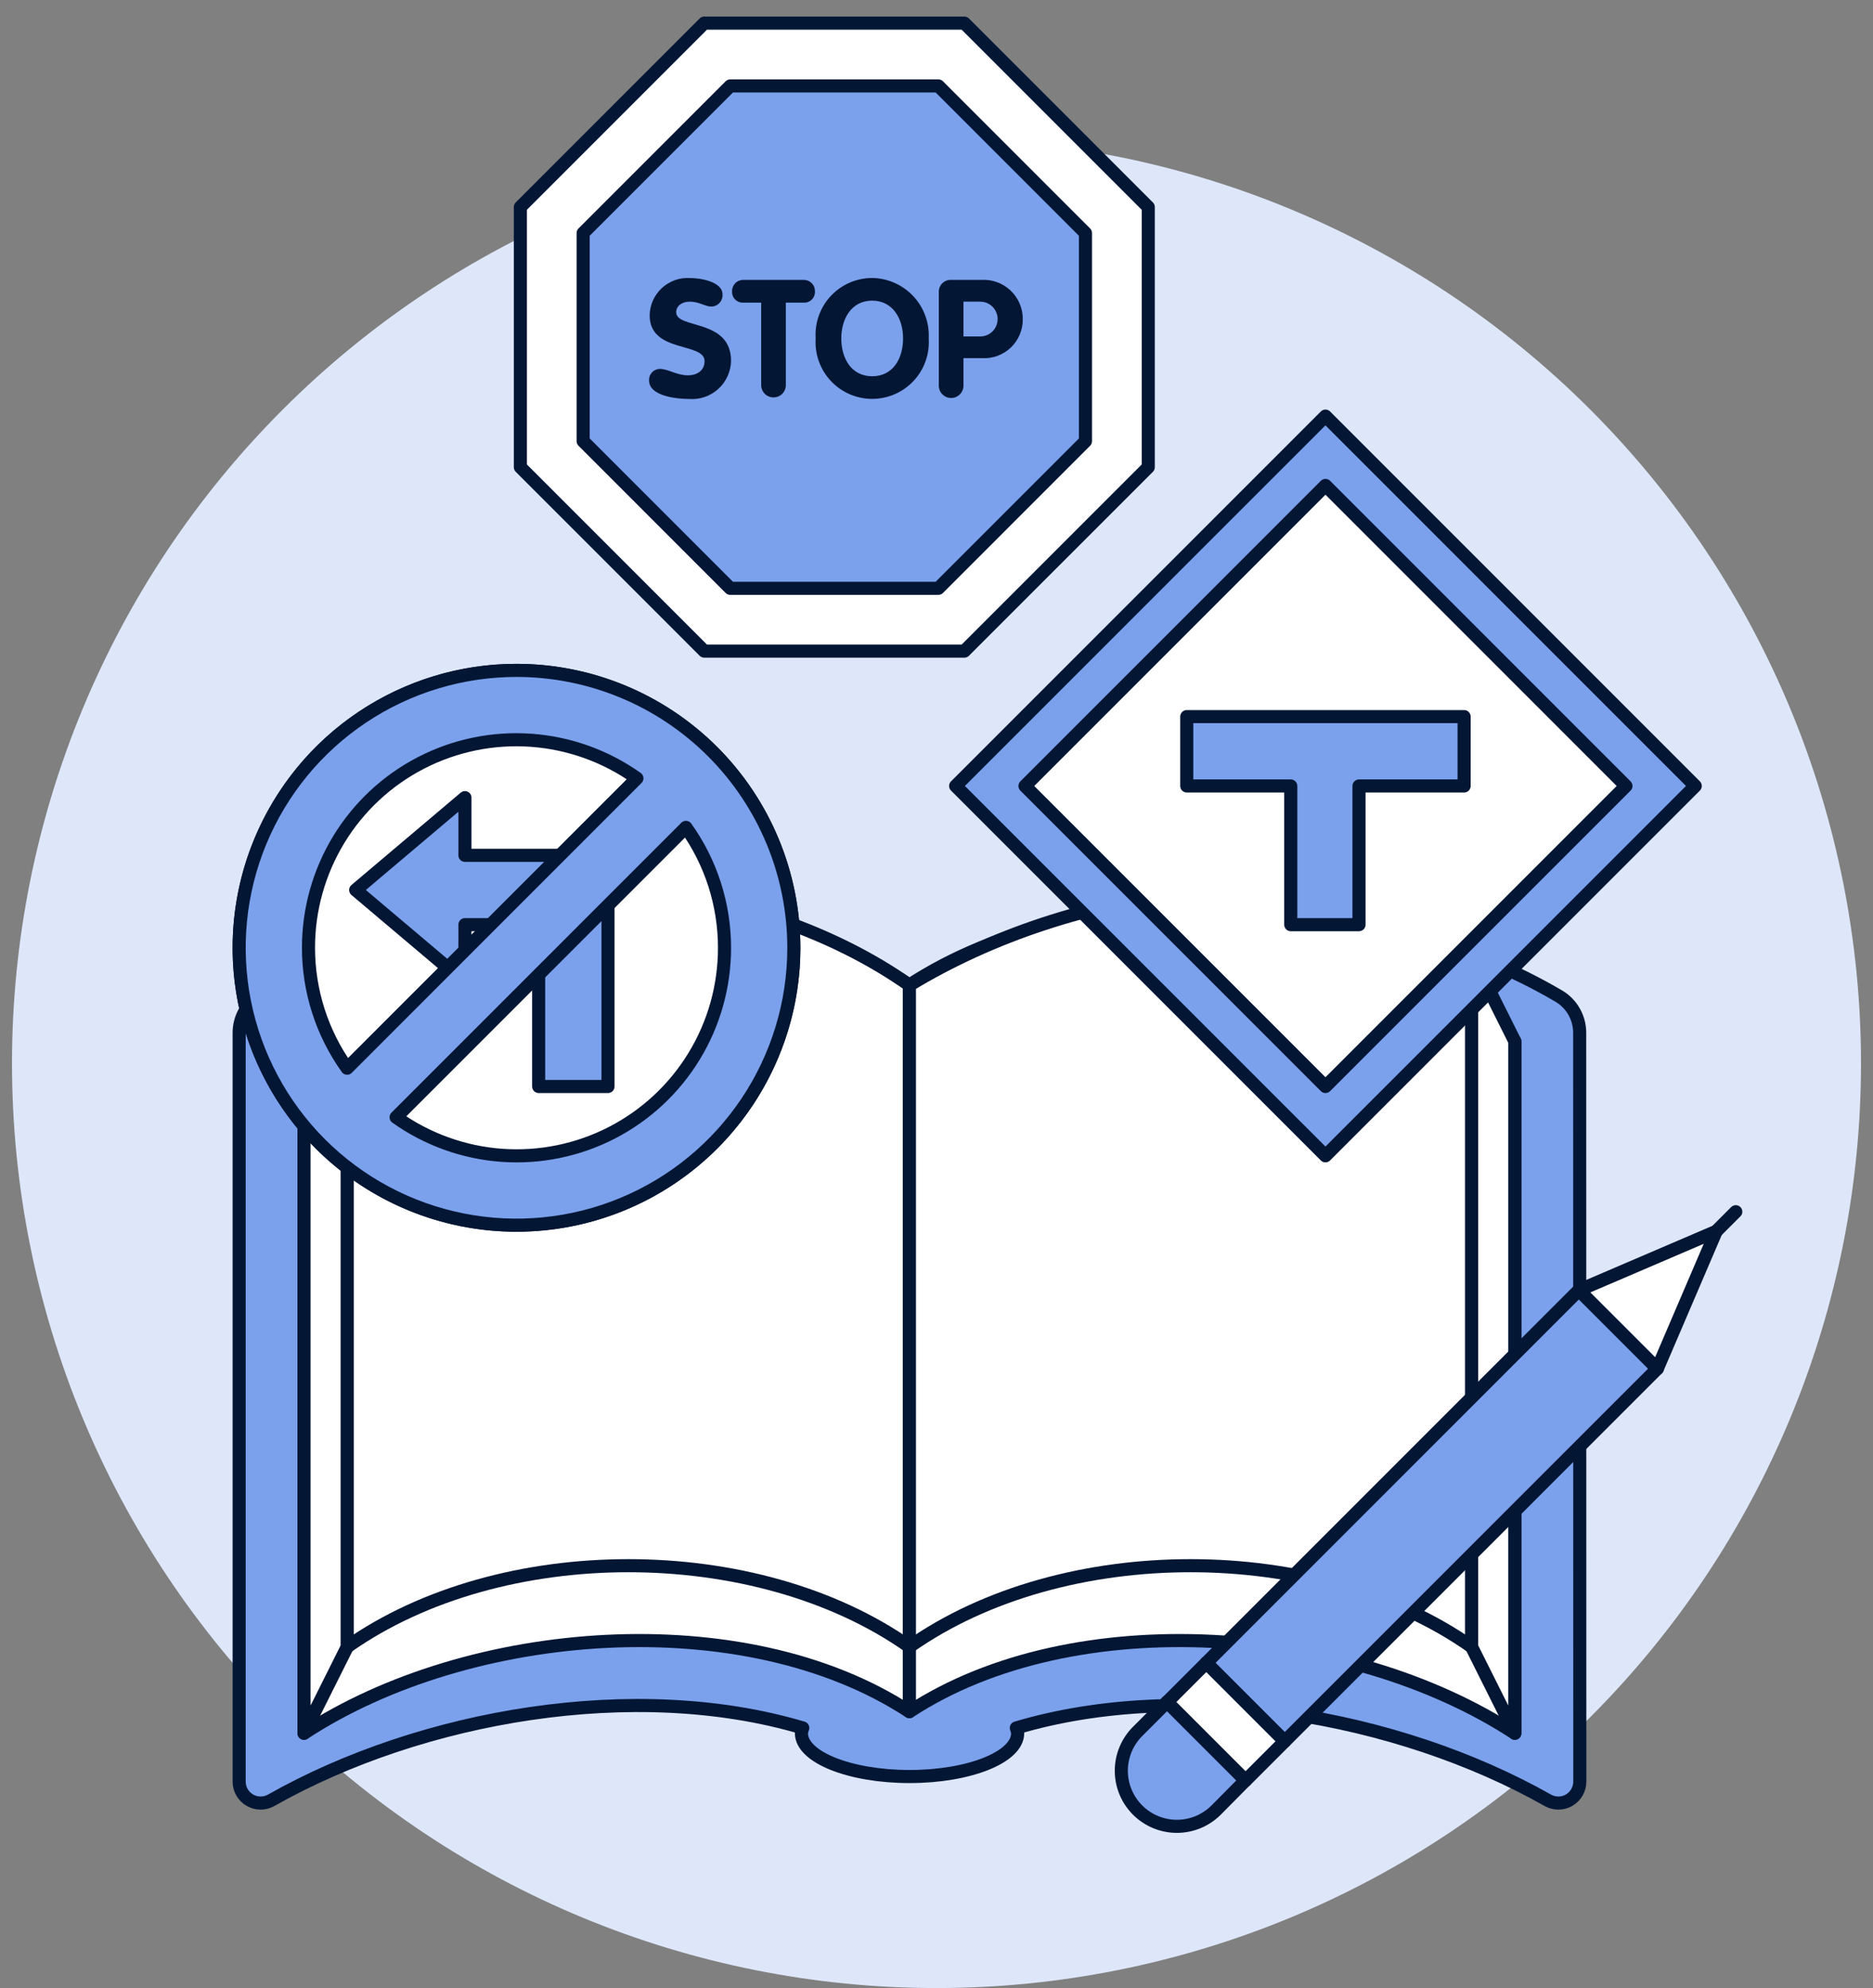
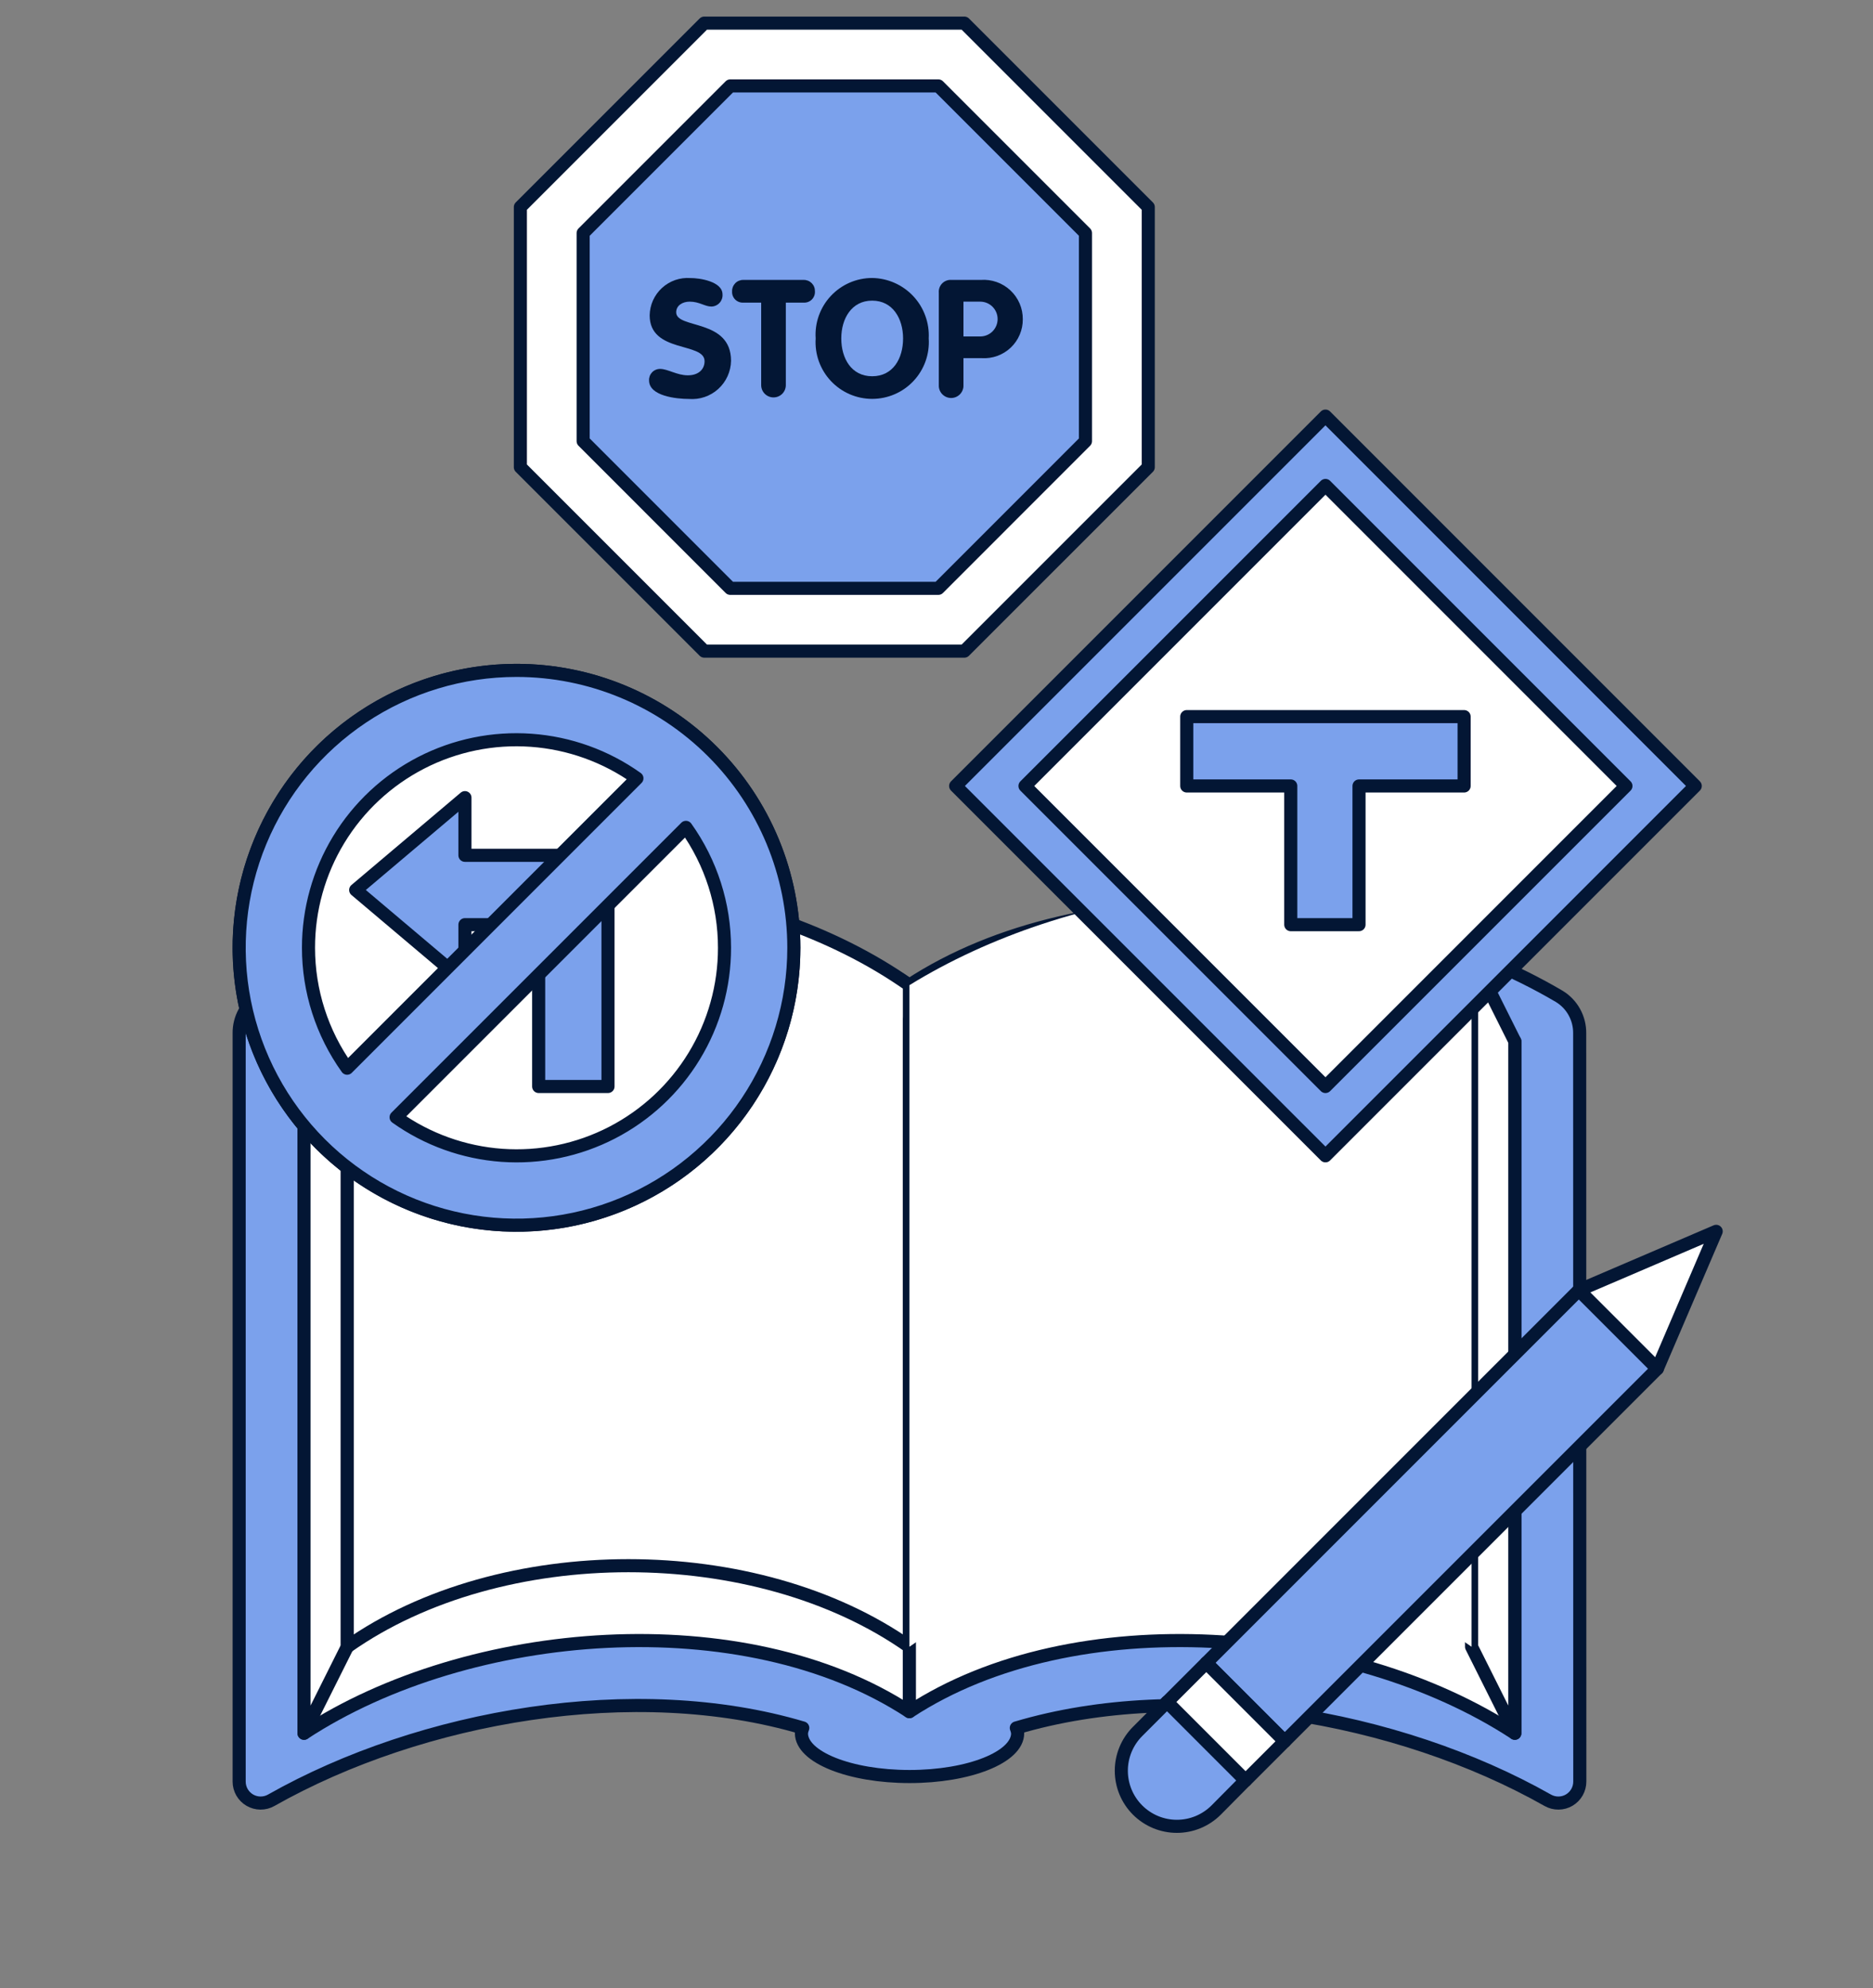
<svg xmlns="http://www.w3.org/2000/svg" width="98" height="104" viewBox="0 0 98 104" fill="none">
  <rect x="0" y="0" width="98" height="104" fill="#808080" stroke="none" />
  <g id="Group 93">
-     <path id="Vector" d="M0.628 55.628C0.628 68.457 5.724 80.76 14.796 89.832C23.867 98.904 36.171 104 49 104C61.829 104 74.133 98.904 83.204 89.832C92.276 80.76 97.372 68.457 97.372 55.628C97.372 42.799 92.276 30.495 83.204 21.424C74.133 12.352 61.829 7.256 49 7.256C36.171 7.256 23.867 12.352 14.796 21.424C5.724 30.495 0.628 42.799 0.628 55.628Z" fill="#DEE7FA" />
    <path id="Vector_2" d="M82.653 54.056C82.658 53.668 82.562 53.285 82.374 52.946C82.186 52.606 81.913 52.322 81.581 52.121C71.933 46.437 56.799 45.5 47.583 51.533C38.368 45.5 23.233 46.442 13.586 52.121C13.254 52.322 12.98 52.606 12.792 52.946C12.604 53.285 12.508 53.668 12.513 54.056V93.195C12.512 93.391 12.563 93.585 12.66 93.756C12.758 93.927 12.898 94.069 13.068 94.169C13.238 94.268 13.431 94.322 13.627 94.323C13.824 94.325 14.018 94.275 14.189 94.178C22.05 89.73 33.237 87.788 42.003 90.393C41.966 90.482 41.942 90.576 41.933 90.672C41.933 91.921 44.465 92.935 47.589 92.935C50.712 92.935 53.246 91.921 53.246 90.672C53.237 90.576 53.213 90.482 53.176 90.393C61.935 87.788 73.129 89.73 80.984 94.178C81.155 94.275 81.349 94.325 81.545 94.323C81.742 94.322 81.935 94.269 82.105 94.169C82.274 94.069 82.415 93.927 82.512 93.756C82.609 93.585 82.66 93.391 82.659 93.195L82.653 54.056Z" fill="#7BA1EC" />
    <path id="Vector_3" d="M82.653 54.056C82.658 53.668 82.562 53.285 82.374 52.946C82.186 52.606 81.913 52.322 81.581 52.121C71.933 46.437 56.799 45.5 47.583 51.533C38.368 45.5 23.233 46.442 13.586 52.121C13.254 52.322 12.98 52.606 12.792 52.946C12.604 53.285 12.508 53.668 12.513 54.056V93.195C12.512 93.391 12.563 93.585 12.66 93.756C12.758 93.927 12.898 94.069 13.068 94.169C13.238 94.268 13.431 94.322 13.627 94.323C13.824 94.325 14.018 94.275 14.189 94.178C22.05 89.73 33.237 87.788 42.003 90.393C41.966 90.482 41.942 90.576 41.933 90.672C41.933 91.921 44.465 92.935 47.589 92.935C50.712 92.935 53.246 91.921 53.246 90.672C53.237 90.576 53.213 90.482 53.176 90.393C61.935 87.788 73.129 89.73 80.984 94.178C81.155 94.275 81.349 94.325 81.545 94.323C81.742 94.322 81.935 94.269 82.105 94.169C82.274 94.069 82.415 93.927 82.512 93.756C82.609 93.585 82.66 93.391 82.659 93.195L82.653 54.056Z" stroke="#031634" stroke-width="0.685" stroke-linecap="round" stroke-linejoin="round" />
    <path id="Vector_4" d="M15.907 90.672V54.472C24.547 48.815 38.945 47.684 47.583 53.34V89.542C38.945 83.885 24.547 85.014 15.907 90.672Z" fill="white" stroke="#031634" stroke-width="0.685" stroke-linecap="round" stroke-linejoin="round" />
    <path id="Vector_5" d="M18.17 86.147L15.907 90.672V54.472L18.17 49.947V86.147Z" fill="white" stroke="#031634" stroke-width="0.685" stroke-linecap="round" stroke-linejoin="round" />
    <path id="Vector_6" d="M18.17 86.147V49.944C26.192 44.287 39.562 45.881 47.583 51.538V86.147C39.568 80.491 26.192 80.491 18.17 86.147Z" fill="white" />
    <path id="Vector_7" d="M18.17 86.147V49.944C26.192 44.287 39.562 45.881 47.583 51.538V86.147C39.568 80.491 26.192 80.491 18.17 86.147Z" stroke="#031634" stroke-width="0.685" stroke-linecap="round" stroke-linejoin="round" />
    <path id="Vector_8" d="M79.259 90.672V54.472C70.62 48.815 56.222 47.684 47.582 53.34V89.542C56.222 83.885 70.62 85.014 79.259 90.672Z" fill="white" stroke="#031634" stroke-width="0.685" stroke-linecap="round" stroke-linejoin="round" />
    <path id="Vector_9" d="M76.996 86.147L79.259 90.672V54.472L76.996 49.947V86.147Z" fill="white" stroke="#031634" stroke-width="0.685" stroke-linecap="round" stroke-linejoin="round" />
    <path id="Vector_10" d="M76.996 86.147V49.944C68.975 44.287 55.878 46.416 47.582 51.538V86.147C55.605 80.491 68.975 80.491 76.996 86.147Z" fill="white" />
-     <path id="Vector_11" d="M76.996 86.147V49.944C68.975 44.287 55.991 46.416 47.582 51.538V86.147C55.605 80.491 68.975 80.491 76.996 86.147Z" stroke="#031634" stroke-width="0.685" stroke-linecap="round" stroke-linejoin="round" />
    <path id="Vector_12" d="M12.513 49.581C12.513 53.43 14.042 57.121 16.763 59.843C19.485 62.564 23.176 64.093 27.024 64.093C30.873 64.093 34.564 62.564 37.286 59.843C40.007 57.121 41.536 53.43 41.536 49.581C41.536 45.733 40.007 42.042 37.286 39.32C34.564 36.599 30.873 35.07 27.024 35.07C23.176 35.07 19.485 36.599 16.763 39.32C14.042 42.042 12.513 45.733 12.513 49.581Z" fill="white" stroke="#031634" stroke-width="0.685" stroke-linecap="round" stroke-linejoin="round" />
    <path id="Vector_13" d="M50.002 41.116L69.351 21.767L88.699 41.116L69.351 60.464L50.002 41.116Z" fill="#7BA1EC" stroke="#031634" stroke-width="0.685" stroke-linecap="round" stroke-linejoin="round" />
    <path id="Vector_14" d="M53.63 41.117L69.352 25.395L85.073 41.117L69.352 56.838L53.63 41.117Z" fill="white" stroke="#031634" stroke-width="0.685" stroke-linecap="round" stroke-linejoin="round" />
    <path id="Vector_15" d="M62.094 37.488V41.116H67.536V48.372H71.107V41.116H76.606V37.488H62.094Z" fill="#7BA1EC" stroke="#031634" stroke-width="0.685" stroke-linecap="round" stroke-linejoin="round" />
    <path id="Vector_16" d="M50.457 1.209H36.849L27.227 10.832V24.44L36.849 34.062H50.457L60.08 24.44V10.832L50.457 1.209Z" fill="white" stroke="#031634" stroke-width="0.685" stroke-linecap="round" stroke-linejoin="round" />
    <path id="Vector_17" d="M49.097 4.495H38.209L30.512 12.192V23.078L38.209 30.777H49.097L56.794 23.078V12.192L49.097 4.495Z" fill="#7BA1EC" stroke="#031634" stroke-width="0.685" stroke-linecap="round" stroke-linejoin="round" />
    <path id="Vector_18" d="M37.804 15.402C37.81 15.482 37.799 15.562 37.773 15.637C37.746 15.713 37.705 15.783 37.651 15.842C37.597 15.901 37.532 15.949 37.459 15.982C37.386 16.016 37.307 16.034 37.227 16.037C36.875 16.037 36.6 15.78 36.085 15.78C35.715 15.78 35.38 15.977 35.38 16.338C35.38 17.223 38.25 16.656 38.25 18.877C38.245 19.155 38.182 19.429 38.067 19.682C37.952 19.936 37.786 20.162 37.58 20.349C37.374 20.536 37.132 20.678 36.869 20.768C36.605 20.858 36.327 20.893 36.05 20.871C35.388 20.871 33.961 20.718 33.961 19.904C33.956 19.826 33.968 19.748 33.995 19.674C34.022 19.601 34.064 19.534 34.118 19.477C34.172 19.42 34.237 19.375 34.309 19.345C34.381 19.314 34.458 19.299 34.537 19.299C34.941 19.299 35.422 19.634 35.988 19.634C36.554 19.634 36.865 19.316 36.865 18.895C36.865 17.88 33.992 18.491 33.992 16.496C33.997 16.226 34.056 15.959 34.167 15.712C34.279 15.466 34.439 15.244 34.638 15.062C34.838 14.879 35.073 14.739 35.328 14.65C35.584 14.562 35.855 14.526 36.124 14.546C36.6 14.542 37.804 14.721 37.804 15.402Z" fill="#031634" />
    <path id="Vector_19" d="M39.827 15.831H38.89C38.811 15.835 38.733 15.823 38.659 15.794C38.586 15.766 38.519 15.722 38.464 15.666C38.408 15.61 38.365 15.543 38.338 15.469C38.311 15.395 38.299 15.316 38.305 15.237C38.302 15.159 38.316 15.082 38.344 15.009C38.373 14.937 38.416 14.871 38.471 14.815C38.525 14.76 38.59 14.716 38.663 14.686C38.735 14.657 38.812 14.642 38.89 14.643H42.053C42.131 14.642 42.209 14.657 42.281 14.686C42.353 14.716 42.418 14.76 42.473 14.815C42.528 14.871 42.571 14.937 42.599 15.009C42.628 15.082 42.641 15.159 42.639 15.237C42.644 15.316 42.633 15.395 42.605 15.469C42.578 15.543 42.535 15.61 42.48 15.666C42.425 15.722 42.358 15.766 42.285 15.794C42.211 15.823 42.132 15.835 42.053 15.831H41.116V20.146C41.116 20.317 41.048 20.481 40.928 20.602C40.807 20.722 40.643 20.79 40.472 20.79C40.301 20.79 40.137 20.722 40.016 20.602C39.895 20.481 39.827 20.317 39.827 20.146V15.831Z" fill="#031634" />
    <path id="Vector_20" d="M42.678 17.704C42.651 17.299 42.707 16.893 42.844 16.511C42.98 16.129 43.193 15.778 43.471 15.482C43.748 15.185 44.083 14.949 44.455 14.787C44.827 14.626 45.229 14.542 45.635 14.542C46.039 14.548 46.438 14.635 46.807 14.799C47.177 14.963 47.51 15.199 47.786 15.494C48.062 15.789 48.276 16.137 48.414 16.517C48.553 16.897 48.614 17.3 48.593 17.704C48.62 18.109 48.563 18.516 48.427 18.898C48.291 19.28 48.077 19.631 47.8 19.927C47.523 20.224 47.188 20.46 46.815 20.622C46.443 20.783 46.041 20.867 45.635 20.867C45.229 20.867 44.828 20.783 44.455 20.622C44.083 20.46 43.748 20.224 43.47 19.927C43.193 19.631 42.98 19.28 42.843 18.898C42.707 18.516 42.651 18.109 42.678 17.704ZM47.251 17.704C47.251 16.665 46.71 15.727 45.635 15.727C44.559 15.727 44.018 16.665 44.018 17.704C44.018 18.743 44.542 19.683 45.635 19.683C46.727 19.683 47.251 18.754 47.251 17.704Z" fill="#031634" />
    <path id="Vector_21" d="M49.121 15.315C49.113 15.225 49.125 15.134 49.156 15.049C49.187 14.964 49.236 14.886 49.3 14.822C49.364 14.758 49.441 14.709 49.526 14.678C49.611 14.647 49.702 14.636 49.792 14.643H51.314C51.597 14.622 51.88 14.66 52.147 14.754C52.414 14.848 52.659 14.996 52.865 15.189C53.072 15.382 53.237 15.616 53.349 15.876C53.461 16.136 53.517 16.416 53.515 16.699C53.518 16.977 53.463 17.253 53.354 17.508C53.246 17.764 53.086 17.995 52.884 18.186C52.682 18.377 52.443 18.524 52.182 18.619C51.92 18.714 51.642 18.753 51.365 18.736H50.411V20.146C50.415 20.233 50.401 20.32 50.37 20.401C50.339 20.483 50.292 20.557 50.232 20.62C50.172 20.683 50.1 20.733 50.019 20.768C49.939 20.802 49.853 20.82 49.766 20.82C49.679 20.82 49.592 20.802 49.512 20.768C49.432 20.733 49.36 20.683 49.299 20.62C49.239 20.557 49.192 20.483 49.161 20.401C49.131 20.32 49.117 20.233 49.121 20.146V15.315ZM50.411 17.601H51.288C51.529 17.601 51.761 17.506 51.932 17.335C52.102 17.164 52.198 16.932 52.198 16.691C52.198 16.449 52.102 16.218 51.932 16.047C51.761 15.876 51.529 15.78 51.288 15.78H50.411V17.601Z" fill="#031634" />
    <path id="Vector_22" d="M63.116 86.989L82.612 67.492L86.717 71.597L67.221 91.093L63.116 86.989Z" fill="#7BA1EC" />
    <path id="Vector_23" d="M63.116 86.989L82.612 67.492L86.717 71.597L67.221 91.093L63.116 86.989Z" stroke="#031634" stroke-width="0.685" stroke-linecap="round" stroke-linejoin="round" />
    <path id="Vector_24" d="M61.063 89.04L63.116 86.988L67.22 91.093L65.168 93.145L61.063 89.04Z" fill="white" />
    <path id="Vector_25" d="M61.063 89.04L63.116 86.988L67.22 91.093L65.168 93.145L61.063 89.04Z" stroke="#031634" stroke-width="0.685" stroke-linecap="round" stroke-linejoin="round" />
    <path id="Vector_26" d="M63.633 94.688C63.363 94.958 63.042 95.172 62.69 95.319C62.337 95.465 61.959 95.54 61.577 95.54C61.195 95.54 60.817 95.465 60.464 95.319C60.112 95.172 59.791 94.958 59.521 94.688C59.251 94.418 59.037 94.098 58.891 93.745C58.745 93.392 58.67 93.014 58.67 92.632C58.67 92.251 58.745 91.873 58.891 91.52C59.037 91.167 59.251 90.847 59.521 90.577L61.06 89.037L65.165 93.142L63.633 94.688Z" fill="#7BA1EC" />
    <path id="Vector_27" d="M63.633 94.688C63.363 94.958 63.042 95.172 62.69 95.319C62.337 95.465 61.959 95.54 61.577 95.54C61.195 95.54 60.817 95.465 60.464 95.319C60.112 95.172 59.791 94.958 59.521 94.688C59.251 94.418 59.037 94.098 58.891 93.745C58.745 93.392 58.67 93.014 58.67 92.632C58.67 92.251 58.745 91.873 58.891 91.52C59.037 91.167 59.251 90.847 59.521 90.577L61.06 89.037L65.165 93.142L63.633 94.688Z" stroke="#031634" stroke-width="0.685" stroke-linecap="round" stroke-linejoin="round" />
-     <path id="Vector_28" d="M89.794 64.415L90.821 63.388" stroke="#031634" stroke-width="0.685" stroke-linecap="round" stroke-linejoin="round" />
    <path id="Vector_29" d="M82.612 67.494L89.795 64.415L86.717 71.598L82.612 67.494Z" fill="white" />
    <path id="Vector_30" d="M82.612 67.494L89.795 64.415L86.717 71.598L82.612 67.494Z" stroke="#031634" stroke-width="0.685" stroke-linecap="round" stroke-linejoin="round" />
    <path id="Vector_31" d="M31.812 44.744V56.837H28.184V48.372H24.327V51.388L18.61 46.558L24.327 41.727V44.744H31.746H31.812Z" fill="#7BA1EC" stroke="#031634" stroke-width="0.685" stroke-linecap="round" stroke-linejoin="round" />
    <path id="Vector_32" d="M27.024 35.07C24.154 35.07 21.349 35.921 18.962 37.516C16.576 39.11 14.716 41.376 13.617 44.028C12.519 46.68 12.232 49.597 12.792 52.413C13.352 55.227 14.734 57.813 16.763 59.843C18.793 61.872 21.378 63.254 24.193 63.814C27.008 64.374 29.926 64.087 32.578 62.988C35.23 61.89 37.496 60.03 39.09 57.644C40.685 55.257 41.536 52.452 41.536 49.581C41.536 45.733 40.007 42.042 37.286 39.32C34.564 36.599 30.873 35.07 27.024 35.07ZM16.141 49.581C16.139 47.584 16.688 45.624 17.726 43.918C18.765 42.211 20.254 40.824 22.029 39.908C23.805 38.992 25.798 38.583 27.791 38.726C29.783 38.868 31.698 39.557 33.325 40.716L18.163 55.881C16.848 54.043 16.141 51.841 16.141 49.581ZM37.908 49.581C37.91 51.579 37.362 53.539 36.323 55.245C35.285 56.952 33.796 58.339 32.021 59.255C30.245 60.171 28.252 60.58 26.259 60.438C24.267 60.295 22.352 59.606 20.725 58.447L35.89 43.282C37.203 45.12 37.909 47.322 37.908 49.581Z" fill="#7BA1EC" stroke="#031634" stroke-width="0.685" stroke-linecap="round" stroke-linejoin="round" />
  </g>
</svg>